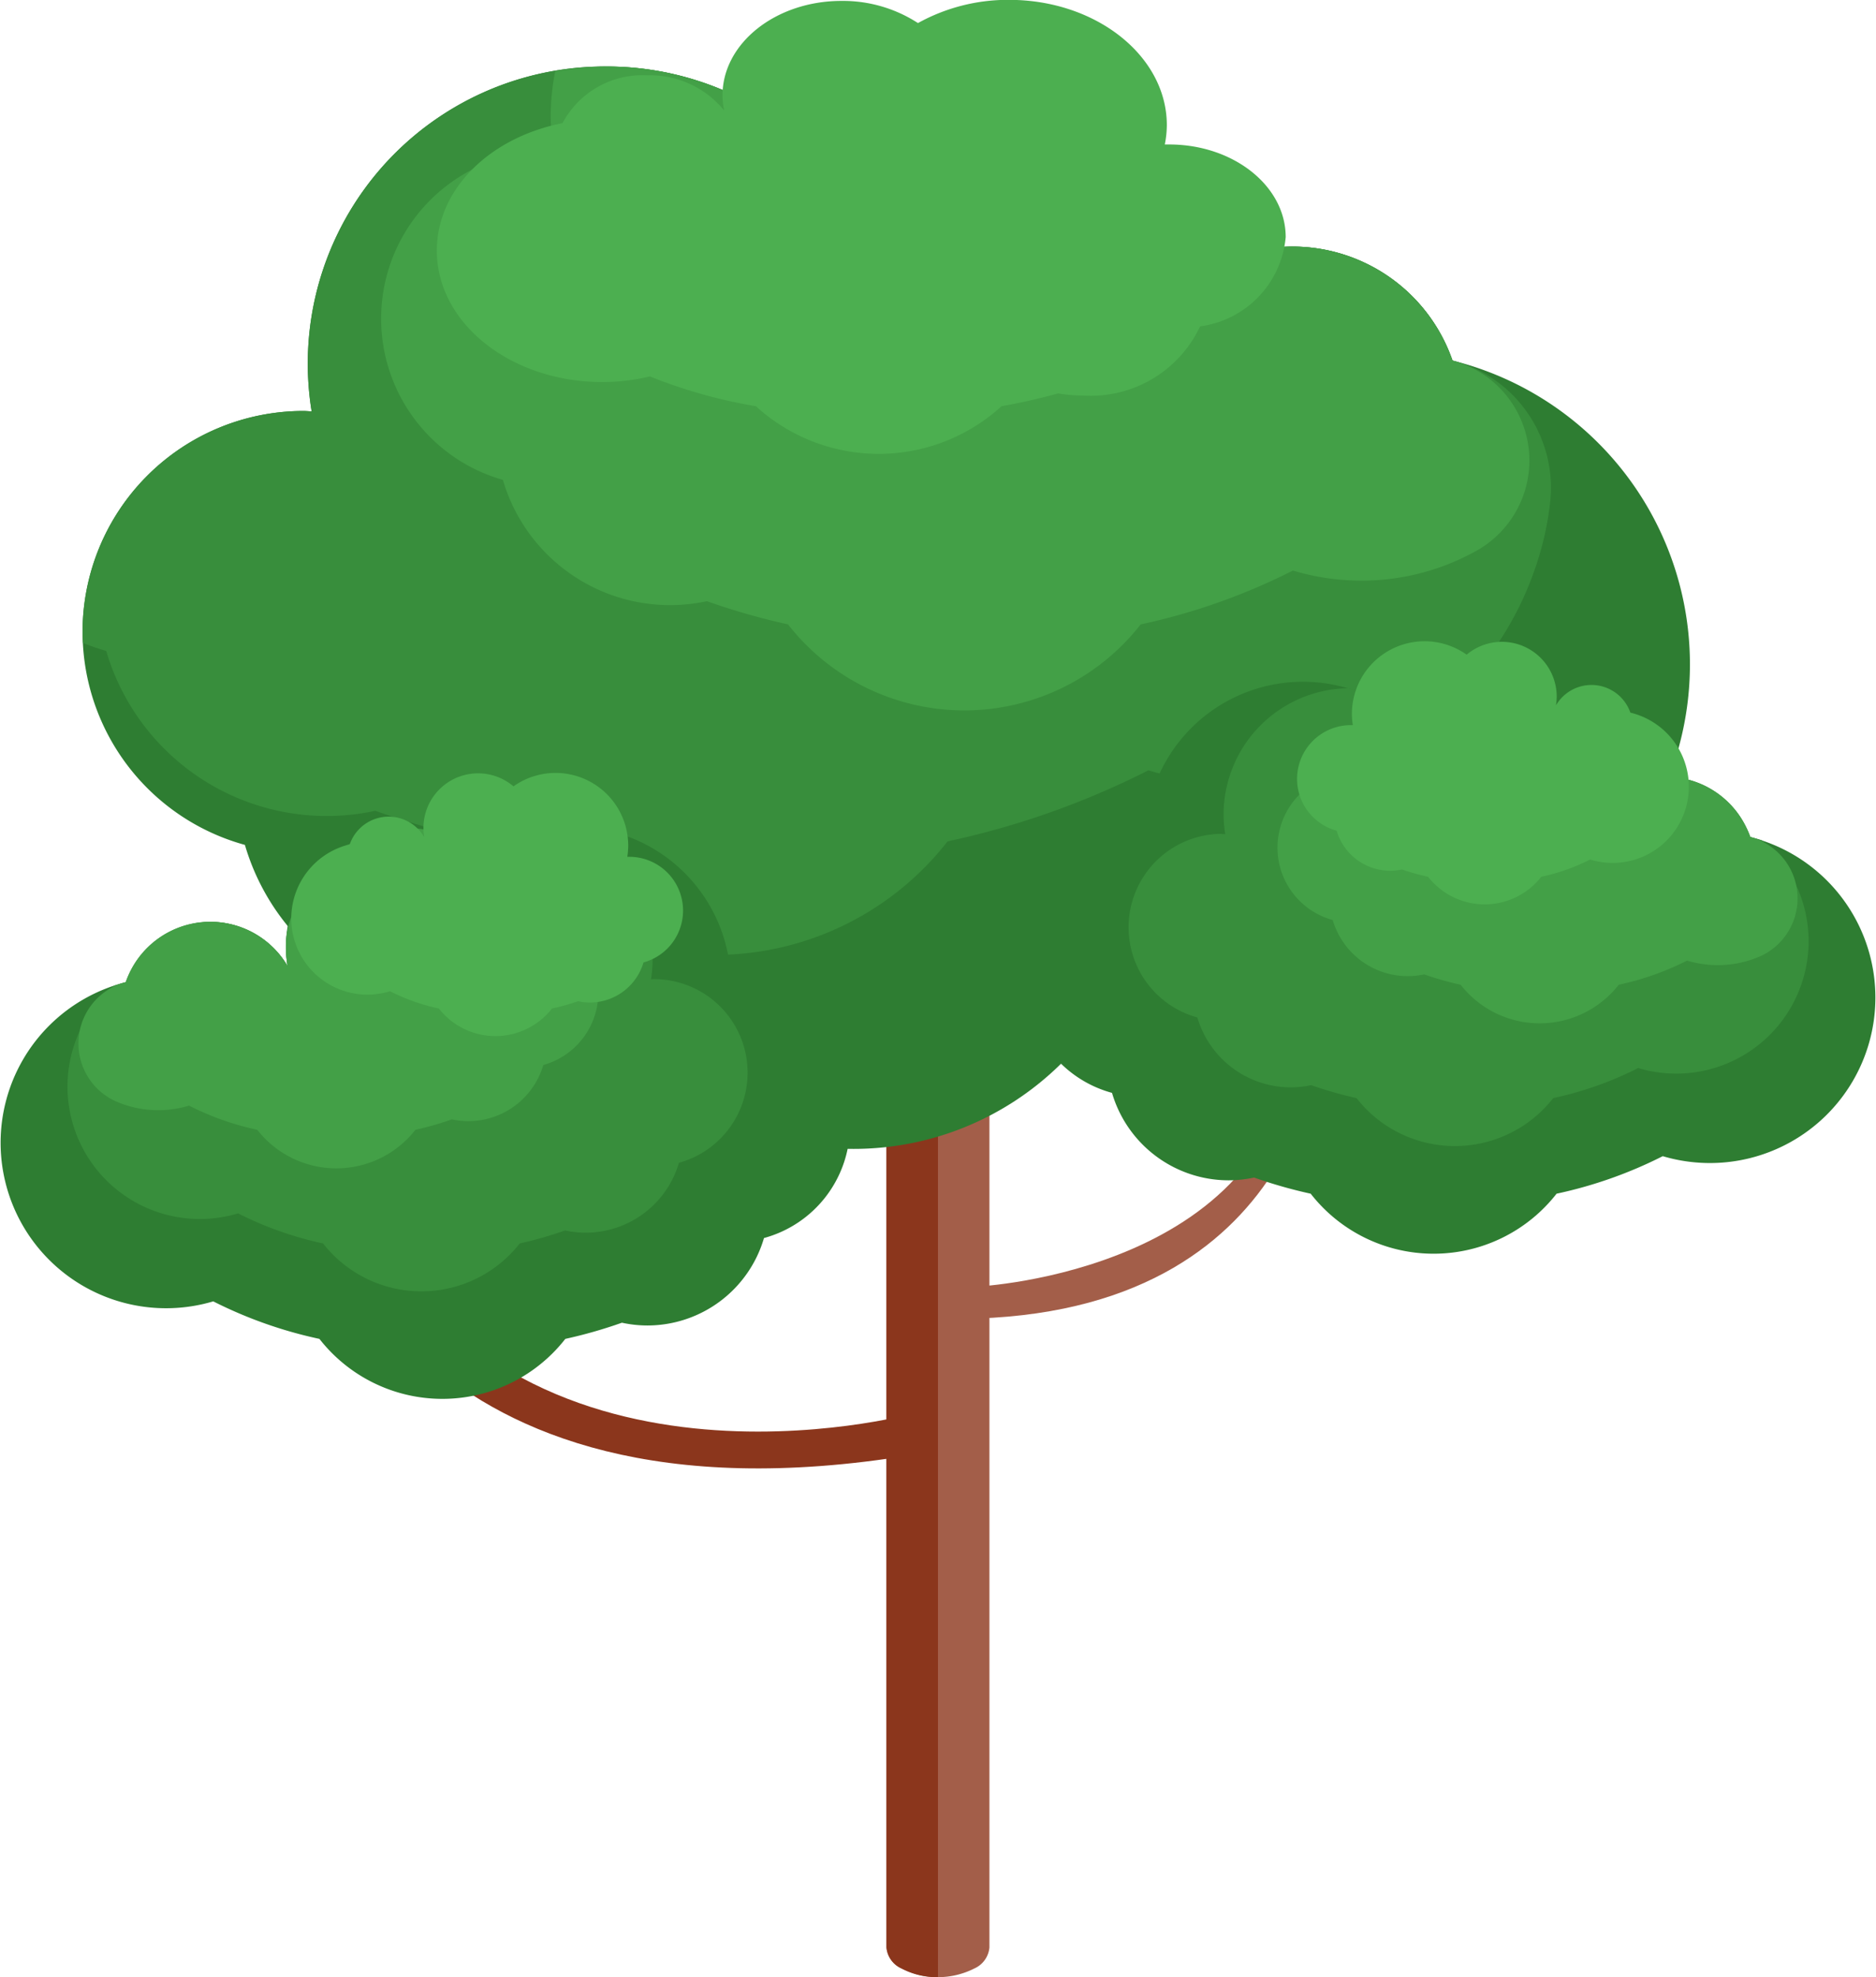
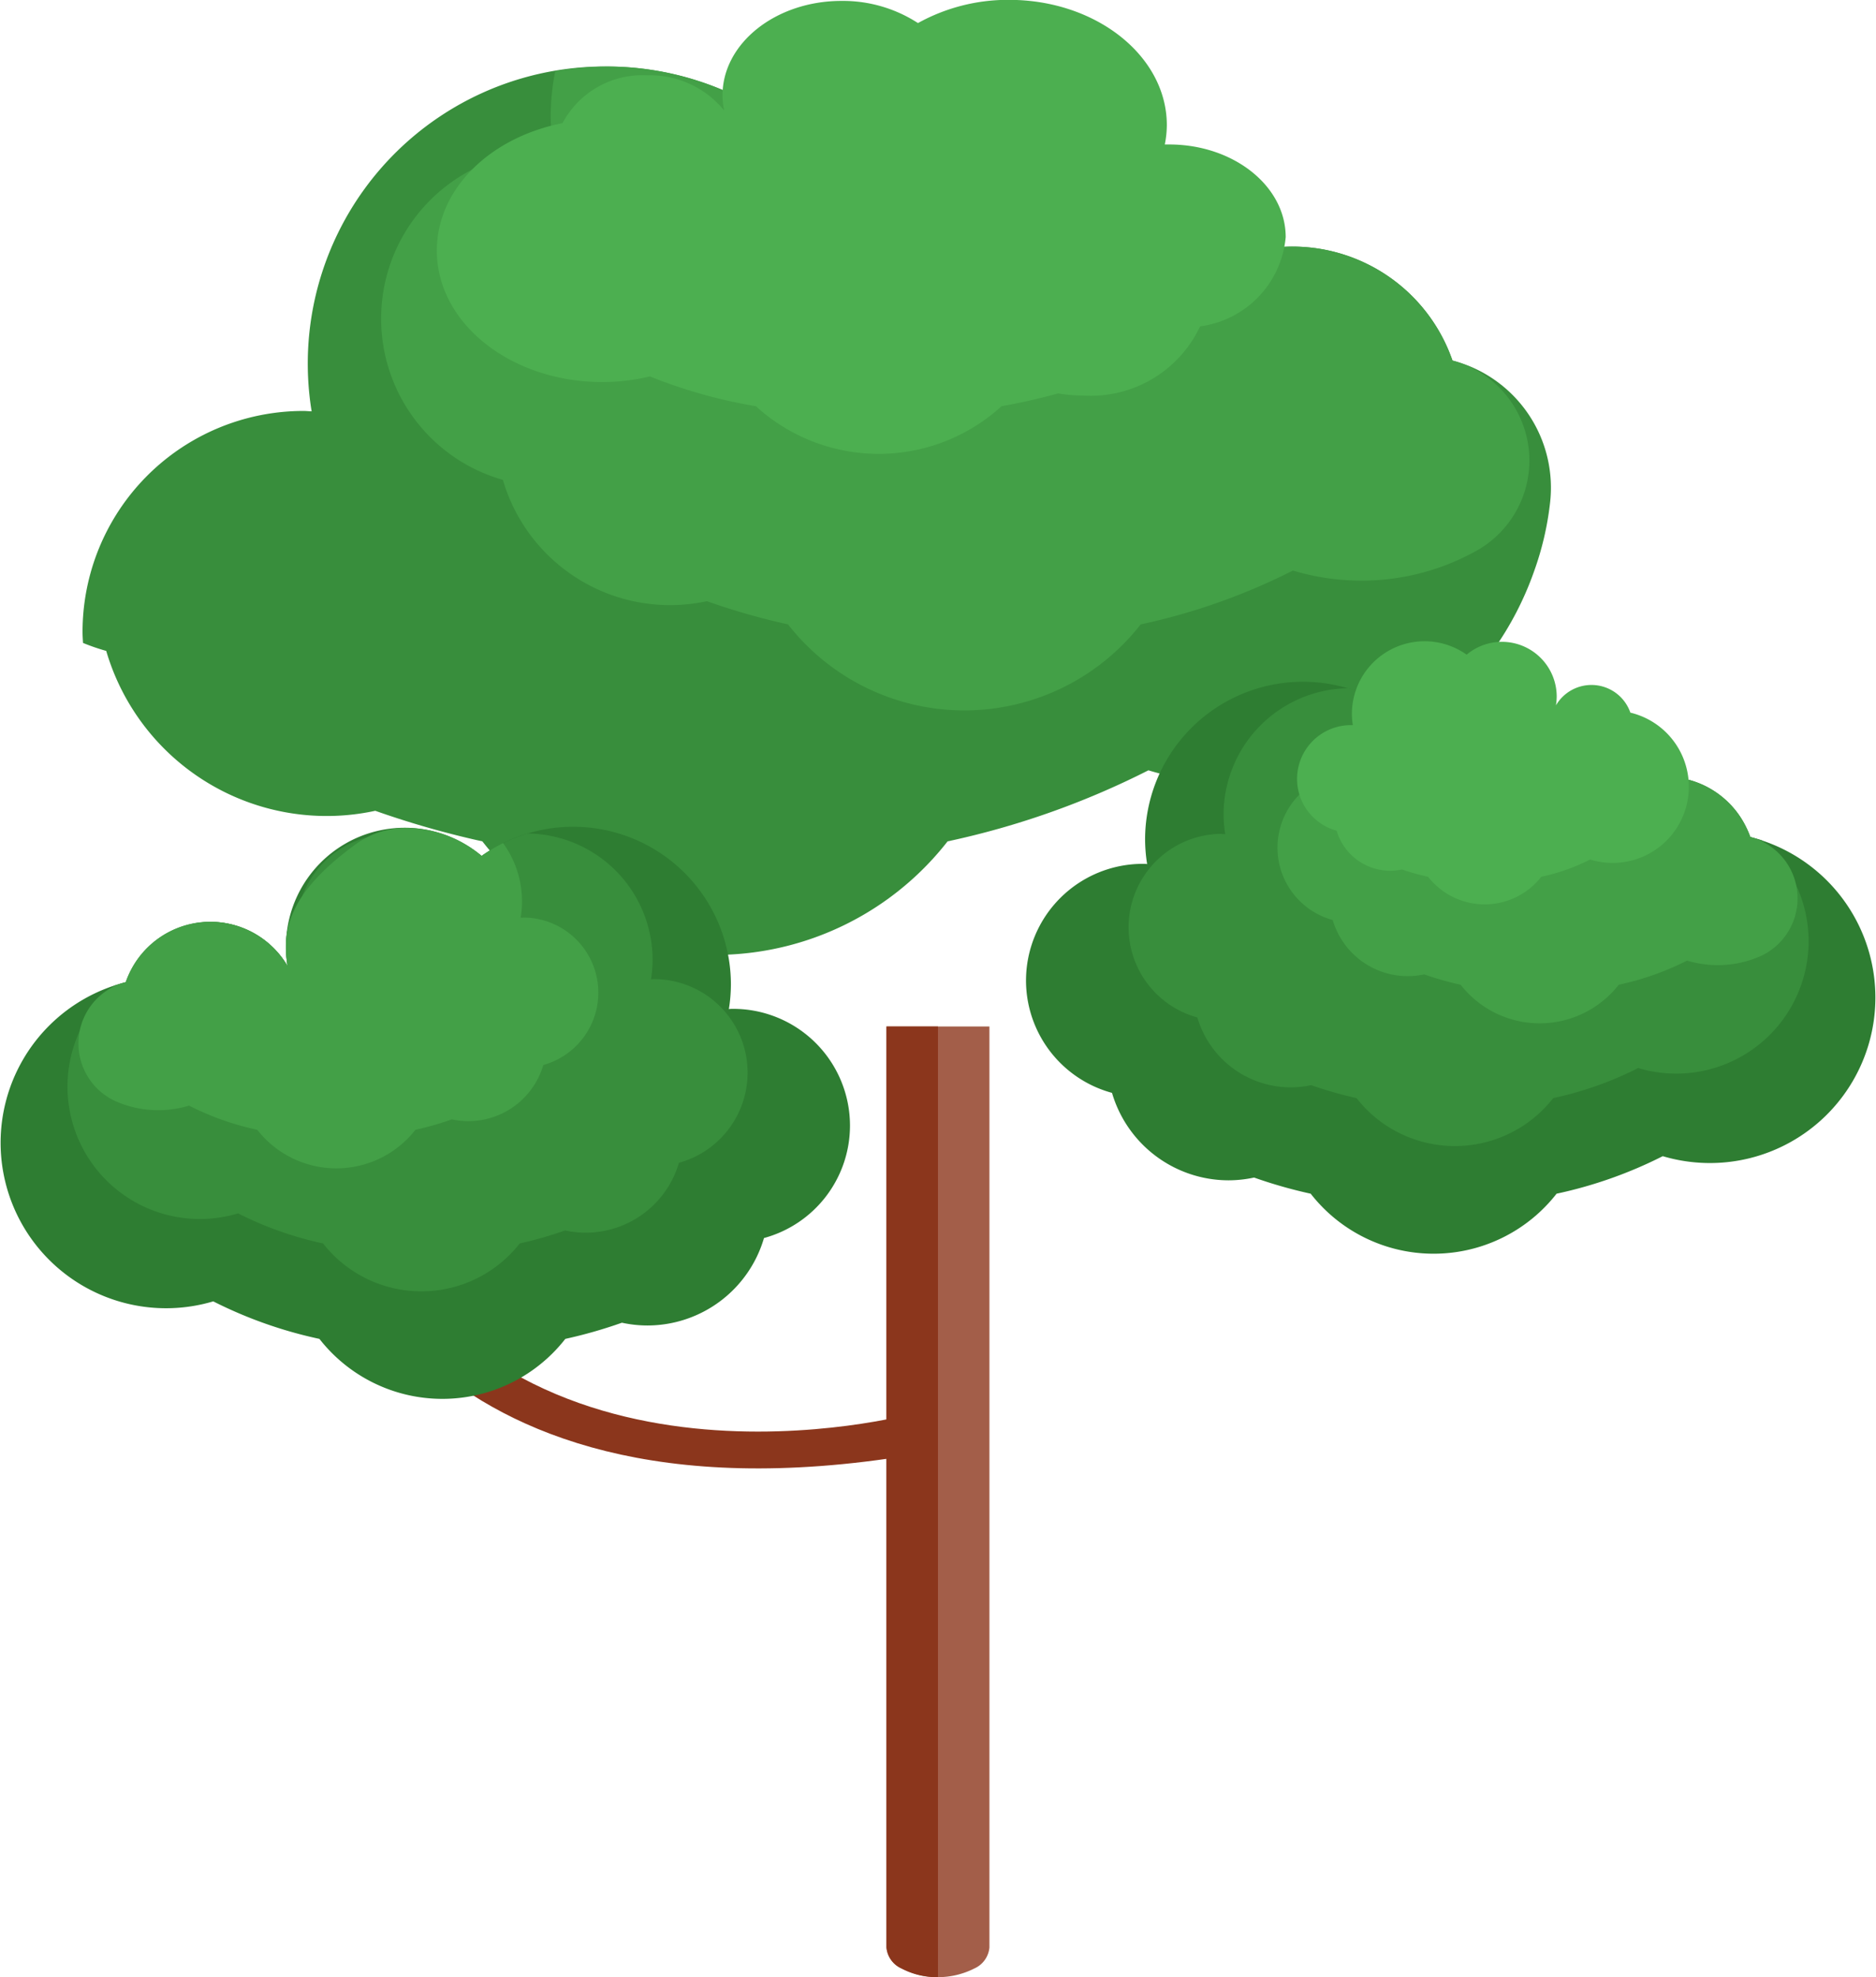
<svg xmlns="http://www.w3.org/2000/svg" width="51.5" height="54.264" viewBox="0 0 51.5 54.264">
  <g id="グループ_48687" data-name="グループ 48687" transform="translate(-170.792 -332.842)">
    <g id="グループ_47915" data-name="グループ 47915" transform="translate(179.666 361.014)">
      <path id="パス_43856" data-name="パス 43856" d="M194.759,357.315v25.277h0a.7.7,0,0,1-.413.577,2.212,2.212,0,0,1-2,0,.7.7,0,0,1-.414-.577V357.315Z" transform="translate(-176.471 -357.315)" fill="#a35e49" />
      <path id="パス_43857" data-name="パス 43857" d="M193.346,357.315v26.092a2.041,2.041,0,0,1-1-.238.7.7,0,0,1-.414-.577V357.315Z" transform="translate(-176.471 -357.315)" fill="#8b361c" />
      <path id="パス_43858" data-name="パス 43858" d="M194.662,367.3s-10.921,2.968-15.208-5.717l-.953.013s2.272,9.112,16.124,6.84Z" transform="translate(-178.501 -356.67)" fill="#8b361c" />
-       <path id="パス_43859" data-name="パス 43859" d="M194.1,364.453s8.489-.4,8.727-7.138h.732s-.226,7.7-9.459,8.015Z" transform="translate(-176.144 -357.315)" fill="#a35e49" />
    </g>
    <g id="グループ_47916" data-name="グループ 47916" transform="translate(173.059 332.842)">
-       <path id="パス_43860" data-name="パス 43860" d="M172.761,349.947a6.065,6.065,0,0,1,6.065-6.065c.075,0,.148.009.223.011a8.154,8.154,0,0,1,8.1-9.465,8.158,8.158,0,0,1,4.743,1.517,6.183,6.183,0,0,1,10.162,4.736,6.279,6.279,0,0,1-.085.982,4.648,4.648,0,0,1,8.4.835,8.593,8.593,0,1,1-4.542,16.57,22.655,22.655,0,0,1-5.513,1.95,8.1,8.1,0,0,1-12.771,0,24.621,24.621,0,0,1-2.94-.84,6.3,6.3,0,0,1-7.386-4.387A6.064,6.064,0,0,1,172.761,349.947Z" transform="translate(-172.761 -332.602)" fill="#2e7d32" />
      <path id="パス_43861" data-name="パス 43861" d="M178.826,343.881c.075,0,.148.009.223.011a8.154,8.154,0,0,1,8.1-9.465,8.158,8.158,0,0,1,4.743,1.517,6.175,6.175,0,0,1,6.009-1.106l.346.515a6.323,6.323,0,0,1-.085.987,4.663,4.663,0,0,1,.806-1.006,6.178,6.178,0,0,1,3.086,5.347,6.279,6.279,0,0,1-.085.982,4.648,4.648,0,0,1,8.4.835l.026.006a3.607,3.607,0,0,1,2.65,3.91,8.237,8.237,0,0,1-.437,1.867,8.741,8.741,0,0,1-7.328,5.795,8.572,8.572,0,0,1-3.26-.332,22.673,22.673,0,0,1-5.513,1.95,8.1,8.1,0,0,1-12.771,0,24.844,24.844,0,0,1-2.94-.839,6.307,6.307,0,0,1-7.386-4.388,5.925,5.925,0,0,1-.637-.219c-.006-.1-.013-.2-.013-.3A6.065,6.065,0,0,1,178.826,343.881Z" transform="translate(-172.761 -332.602)" fill="#388e3c" />
      <path id="パス_43862" data-name="パス 43862" d="M183.232,345.774a4.6,4.6,0,0,1,1.22-9.026c.058,0,.113.006.169.008a6.218,6.218,0,0,1-.081-.955,6.316,6.316,0,0,1,.124-1.243,8.243,8.243,0,0,1,1.409-.129,8.158,8.158,0,0,1,4.743,1.517,6.183,6.183,0,0,1,10.162,4.736,6.279,6.279,0,0,1-.085.982,4.648,4.648,0,0,1,8.4.835l.039.009a2.838,2.838,0,0,1,.586,5.23,6.459,6.459,0,0,1-3.124.8,6.528,6.528,0,0,1-1.879-.277,17.211,17.211,0,0,1-4.179,1.478,6.143,6.143,0,0,1-9.681,0,18.782,18.782,0,0,1-2.227-.637,4.782,4.782,0,0,1-5.6-3.326Z" transform="translate(-171.689 -332.602)" fill="#43a047" />
      <path id="パス_43863" data-name="パス 43863" d="M204.513,339.351c0-1.406-1.434-2.544-3.2-2.544-.04,0-.079,0-.119,0a2.78,2.78,0,0,0,.056-.528c0-1.9-1.94-3.441-4.332-3.441a5.1,5.1,0,0,0-2.5.637,3.785,3.785,0,0,0-2.1-.608c-1.8,0-3.266,1.161-3.266,2.594a2.044,2.044,0,0,0,.045.412,2.629,2.629,0,0,0-2.116-.964,2.483,2.483,0,0,0-2.321,1.313c-1.98.388-3.45,1.8-3.45,3.5,0,1.991,2.032,3.605,4.539,3.605a5.568,5.568,0,0,0,1.309-.154,14.04,14.04,0,0,0,2.911.818,5,5,0,0,0,6.743,0q.8-.142,1.552-.352a4.252,4.252,0,0,0,.7.06,3.321,3.321,0,0,0,3.2-1.9A2.717,2.717,0,0,0,204.513,339.351Z" transform="translate(-171.485 -332.842)" fill="#4caf50" />
    </g>
    <g id="グループ_47917" data-name="グループ 47917" transform="translate(198.958 350.444)">
      <path id="パス_43864" data-name="パス 43864" d="M195.26,357.3a3.206,3.206,0,0,1,3.206-3.206c.04,0,.079,0,.119.006a4.389,4.389,0,0,1-.056-.667,4.333,4.333,0,0,1,6.844-3.535,3.269,3.269,0,0,1,5.371,2.5,3.212,3.212,0,0,1-.045.519,2.457,2.457,0,0,1,4.441.441,4.542,4.542,0,1,1-2.4,8.759,11.978,11.978,0,0,1-2.915,1.03,4.281,4.281,0,0,1-6.75,0,13.032,13.032,0,0,1-1.554-.443,3.376,3.376,0,0,1-.7.076,3.339,3.339,0,0,1-3.2-2.4A3.2,3.2,0,0,1,195.26,357.3Z" transform="translate(-195.26 -347.987)" fill="#2e7d32" />
      <path id="パス_43865" data-name="パス 43865" d="M200.262,353.254c.032,0,.063,0,.1,0a3.4,3.4,0,0,1-.046-.534,3.471,3.471,0,0,1,3.424-3.47,4.373,4.373,0,0,1,1.269.618,3.194,3.194,0,0,1,.342-.247,3.636,3.636,0,0,1,.445.269,2.61,2.61,0,0,1,4.264,2.42,2.024,2.024,0,0,1,.288-.374,3,3,0,0,1-.013.955,2.424,2.424,0,0,1,2.594-1.163,1.979,1.979,0,0,1,.687.935,3.615,3.615,0,0,1,1.068.457c.032.07.067.138.092.212.109.028.216.06.321.094a3.634,3.634,0,0,1-3.4,6.248,9.56,9.56,0,0,1-2.332.825,3.427,3.427,0,0,1-5.4,0,10.635,10.635,0,0,1-1.244-.355,2.671,2.671,0,0,1-3.125-1.858,2.565,2.565,0,0,1,.68-5.039Z" transform="translate(-194.892 -347.963)" fill="#388e3c" />
      <path id="パス_43866" data-name="パス 43866" d="M203.318,351.586c.025,0,.051,0,.076,0a2.738,2.738,0,0,1,.485-2.047,4.487,4.487,0,0,1,.587.35,3.254,3.254,0,0,1,2.1-.765,2.35,2.35,0,0,1,1.378.463c1.875,1.371,2,2.394,1.852,3.326a2.457,2.457,0,0,1,4.441.441l.023.006a1.743,1.743,0,0,1,.289,3.249,2.891,2.891,0,0,1-1.206.261,2.948,2.948,0,0,1-.843-.124,7.7,7.7,0,0,1-1.874.662,2.754,2.754,0,0,1-4.341,0,8.494,8.494,0,0,1-1-.284,2.182,2.182,0,0,1-.454.048,2.145,2.145,0,0,1-2.057-1.54,2.06,2.06,0,0,1,.547-4.047Z" transform="translate(-194.354 -347.983)" fill="#43a047" />
      <path id="パス_43867" data-name="パス 43867" d="M201.724,351.909a1.476,1.476,0,0,1,1.476-1.476l.055,0a1.917,1.917,0,0,1-.026-.306,1.995,1.995,0,0,1,3.15-1.628,1.505,1.505,0,0,1,2.473,1.152,1.639,1.639,0,0,1-.021.239,1.13,1.13,0,0,1,2.043.2,2.091,2.091,0,1,1-1.105,4.031,5.472,5.472,0,0,1-1.341.474,1.972,1.972,0,0,1-3.107,0,6.184,6.184,0,0,1-.715-.2,1.583,1.583,0,0,1-.323.035,1.536,1.536,0,0,1-1.473-1.1A1.473,1.473,0,0,1,201.724,351.909Z" transform="translate(-194.283 -348.133)" fill="#4caf50" />
    </g>
    <g id="グループ_47918" data-name="グループ 47918" transform="translate(170.792 354.058)">
      <path id="パス_43868" data-name="パス 43868" d="M194.126,360.758a3.206,3.206,0,0,0-3.206-3.207c-.04,0-.079,0-.119.007a4.4,4.4,0,0,0,.056-.667,4.332,4.332,0,0,0-6.844-3.535,3.26,3.26,0,0,0-5.326,3.023,2.456,2.456,0,0,0-4.441.441,4.542,4.542,0,1,0,2.4,8.759,12.027,12.027,0,0,0,2.915,1.03,4.283,4.283,0,0,0,6.75,0,13.023,13.023,0,0,0,1.554-.444,3.3,3.3,0,0,0,.7.076,3.338,3.338,0,0,0,3.2-2.4A3.2,3.2,0,0,0,194.126,360.758Z" transform="translate(-170.792 -351.078)" fill="#2e7d32" />
      <path id="パス_43869" data-name="パス 43869" d="M188.513,356.712c-.032,0-.063,0-.094.006a3.559,3.559,0,0,0,.045-.534,3.471,3.471,0,0,0-3.424-3.47,4.345,4.345,0,0,0-1.269.618,3.291,3.291,0,0,0-.341-.247,3.422,3.422,0,0,0-.445.269,2.61,2.61,0,0,0-4.265,2.42,1.982,1.982,0,0,0-.288-.374,3,3,0,0,0,.013.955,2.456,2.456,0,0,0-2.118-1.214,2.486,2.486,0,0,0-.475.051,1.988,1.988,0,0,0-.687.936,3.643,3.643,0,0,0-1.068.456c-.032.07-.067.139-.092.213-.109.026-.215.059-.321.093a3.634,3.634,0,0,0,3.4,6.25,9.617,9.617,0,0,0,2.333.825,3.429,3.429,0,0,0,5.4,0,10.476,10.476,0,0,0,1.243-.356,2.667,2.667,0,0,0,3.127-1.857,2.566,2.566,0,0,0-.681-5.04Z" transform="translate(-170.549 -351.054)" fill="#388e3c" />
      <path id="パス_43870" data-name="パス 43870" d="M184.878,355.044c-.025,0-.051,0-.076,0a2.721,2.721,0,0,0-.483-2.047,4.309,4.309,0,0,0-.588.351,3.255,3.255,0,0,0-2.1-.767,2.351,2.351,0,0,0-1.378.464c-1.874,1.37-2,2.394-1.852,3.326a2.456,2.456,0,0,0-4.441.441l-.023.006a1.743,1.743,0,0,0-.289,3.249,2.909,2.909,0,0,0,2.05.136,7.689,7.689,0,0,0,1.873.663,2.755,2.755,0,0,0,4.342,0,8.412,8.412,0,0,0,1-.286,2.144,2.144,0,0,0,2.511-1.492,2.061,2.061,0,0,0-.548-4.047Z" transform="translate(-170.509 -351.074)" fill="#43a047" />
-       <path id="パス_43871" data-name="パス 43871" d="M188.491,355.047a1.475,1.475,0,0,0-1.476-1.475l-.054,0a2.078,2.078,0,0,0,.025-.307,1.995,1.995,0,0,0-3.15-1.627,1.5,1.5,0,0,0-2.451,1.392,1.13,1.13,0,0,0-2.044.2,2.091,2.091,0,1,0,1.105,4.031,5.469,5.469,0,0,0,1.341.474,1.972,1.972,0,0,0,3.107,0,5.894,5.894,0,0,0,.715-.2,1.509,1.509,0,0,0,.325.036,1.535,1.535,0,0,0,1.472-1.1A1.475,1.475,0,0,0,188.491,355.047Z" transform="translate(-169.74 -351.272)" fill="#4caf50" />
    </g>
  </g>
</svg>